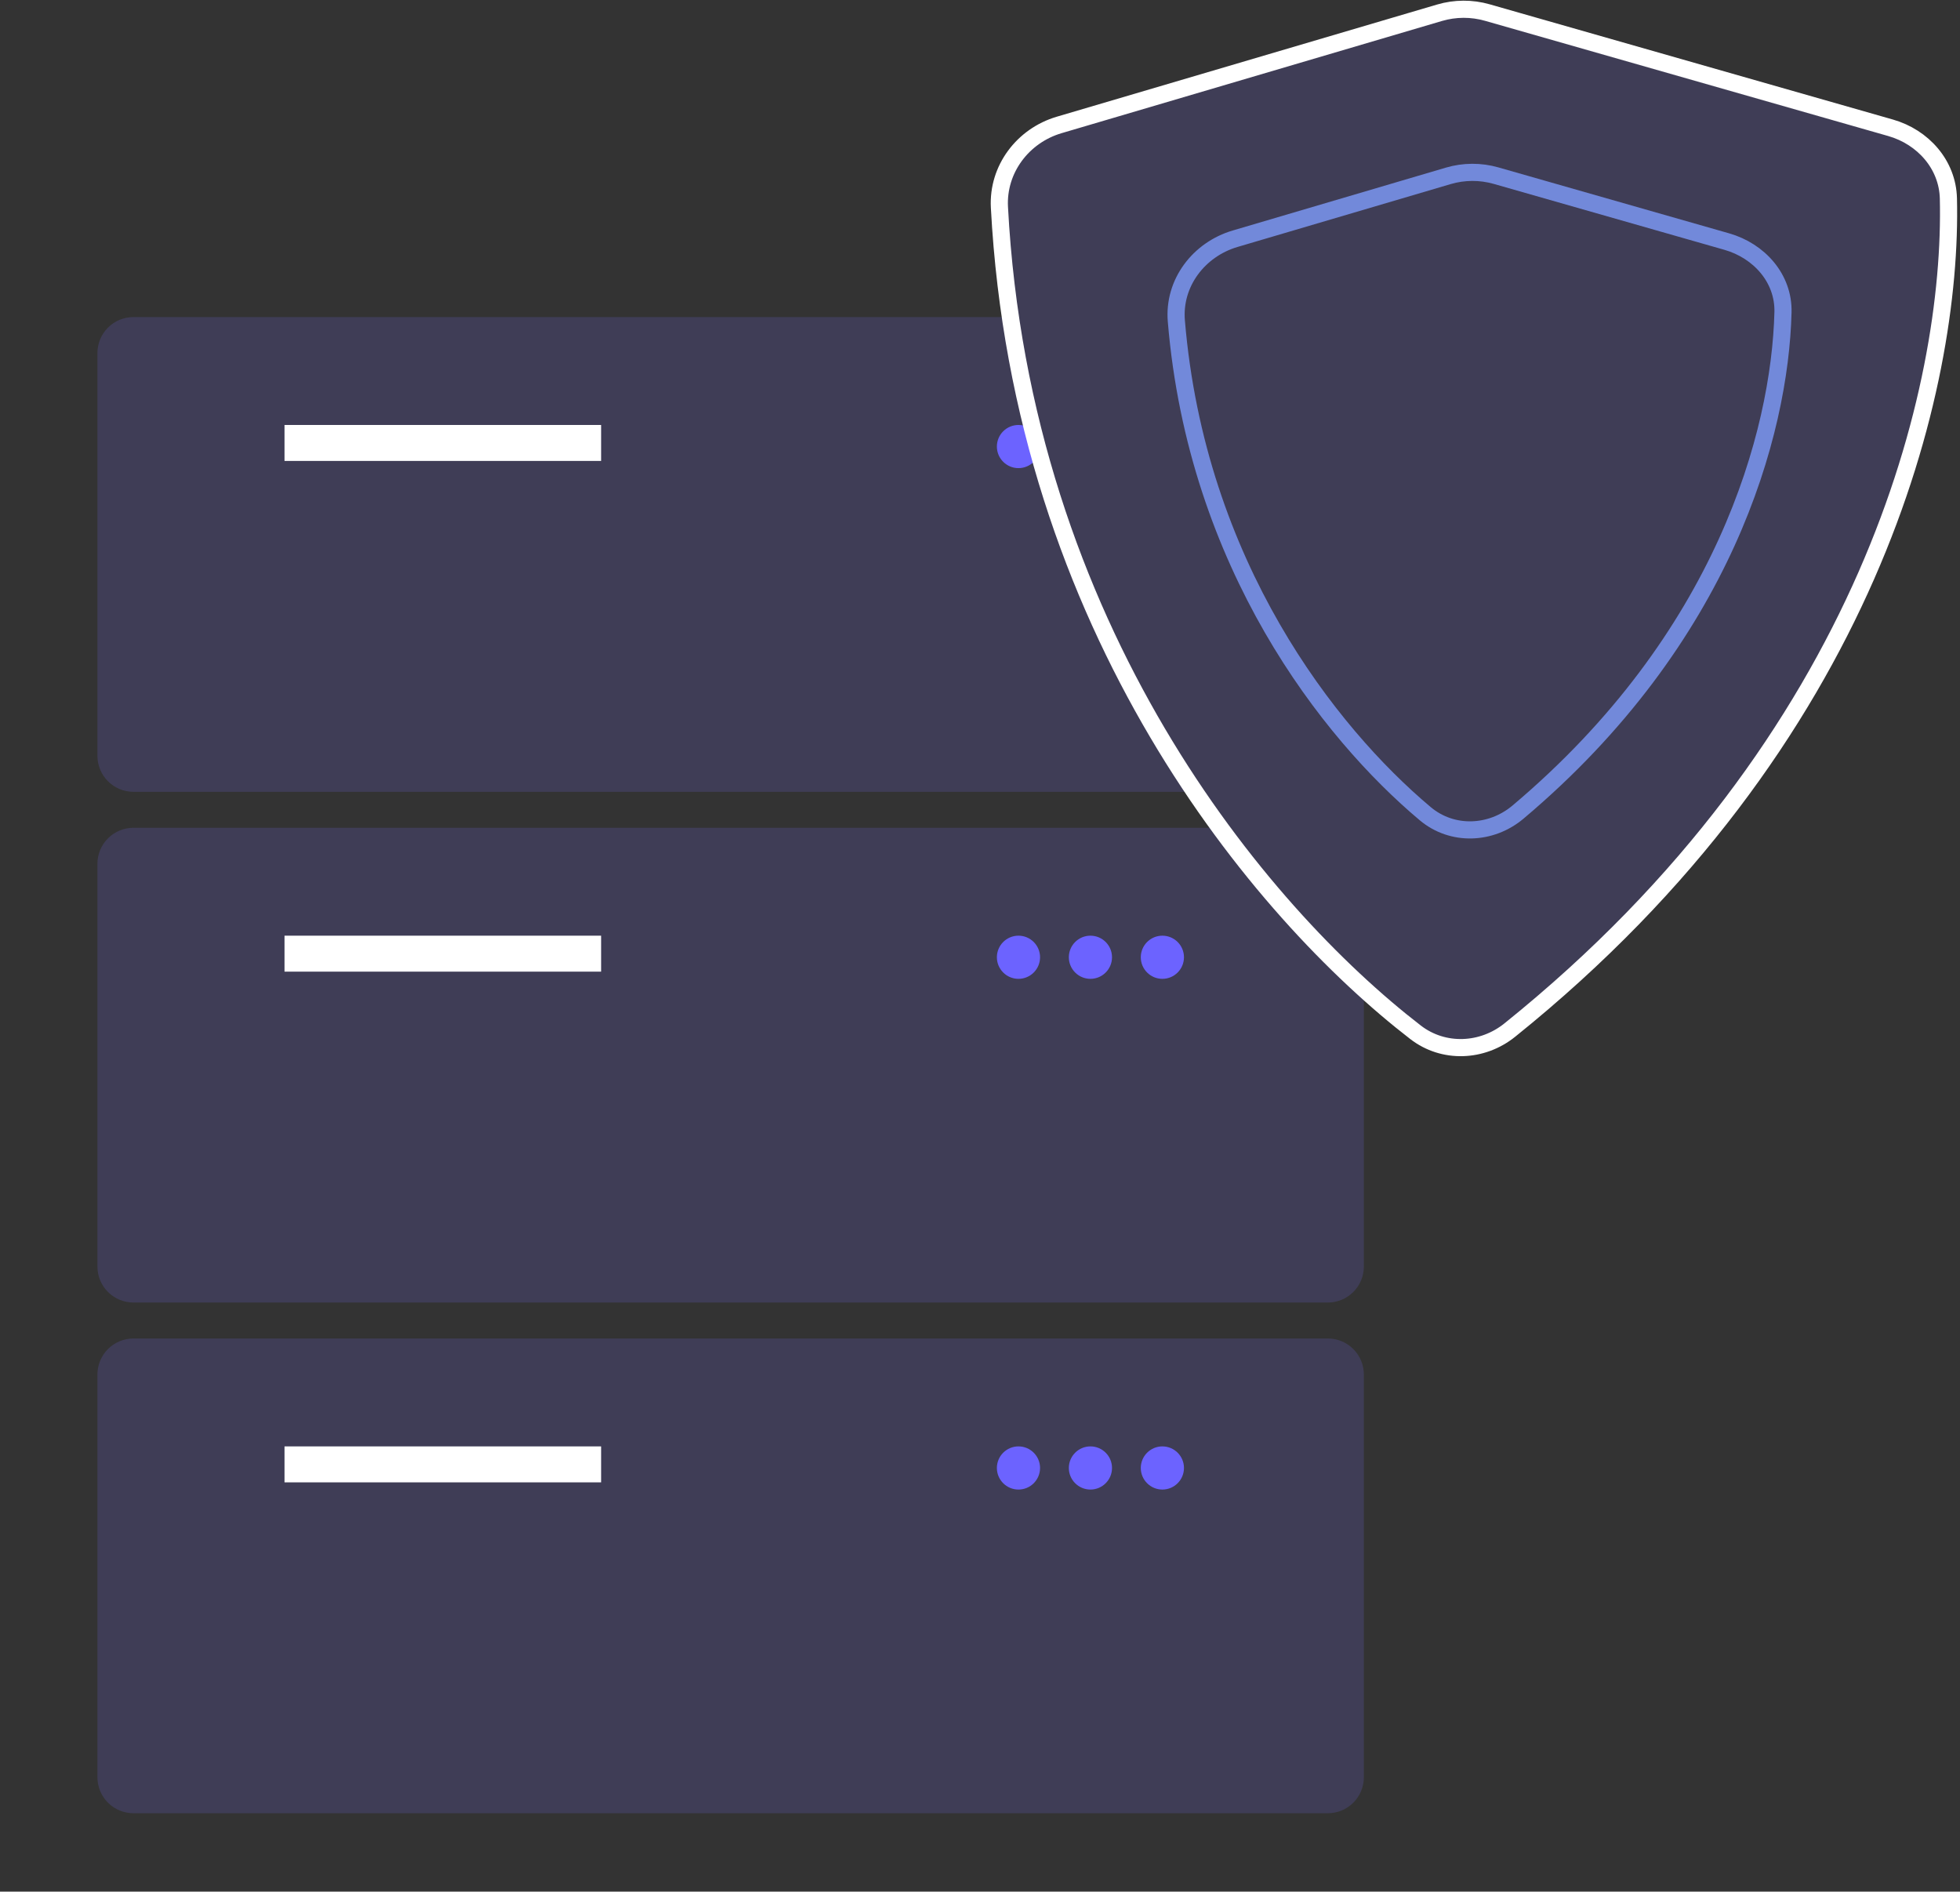
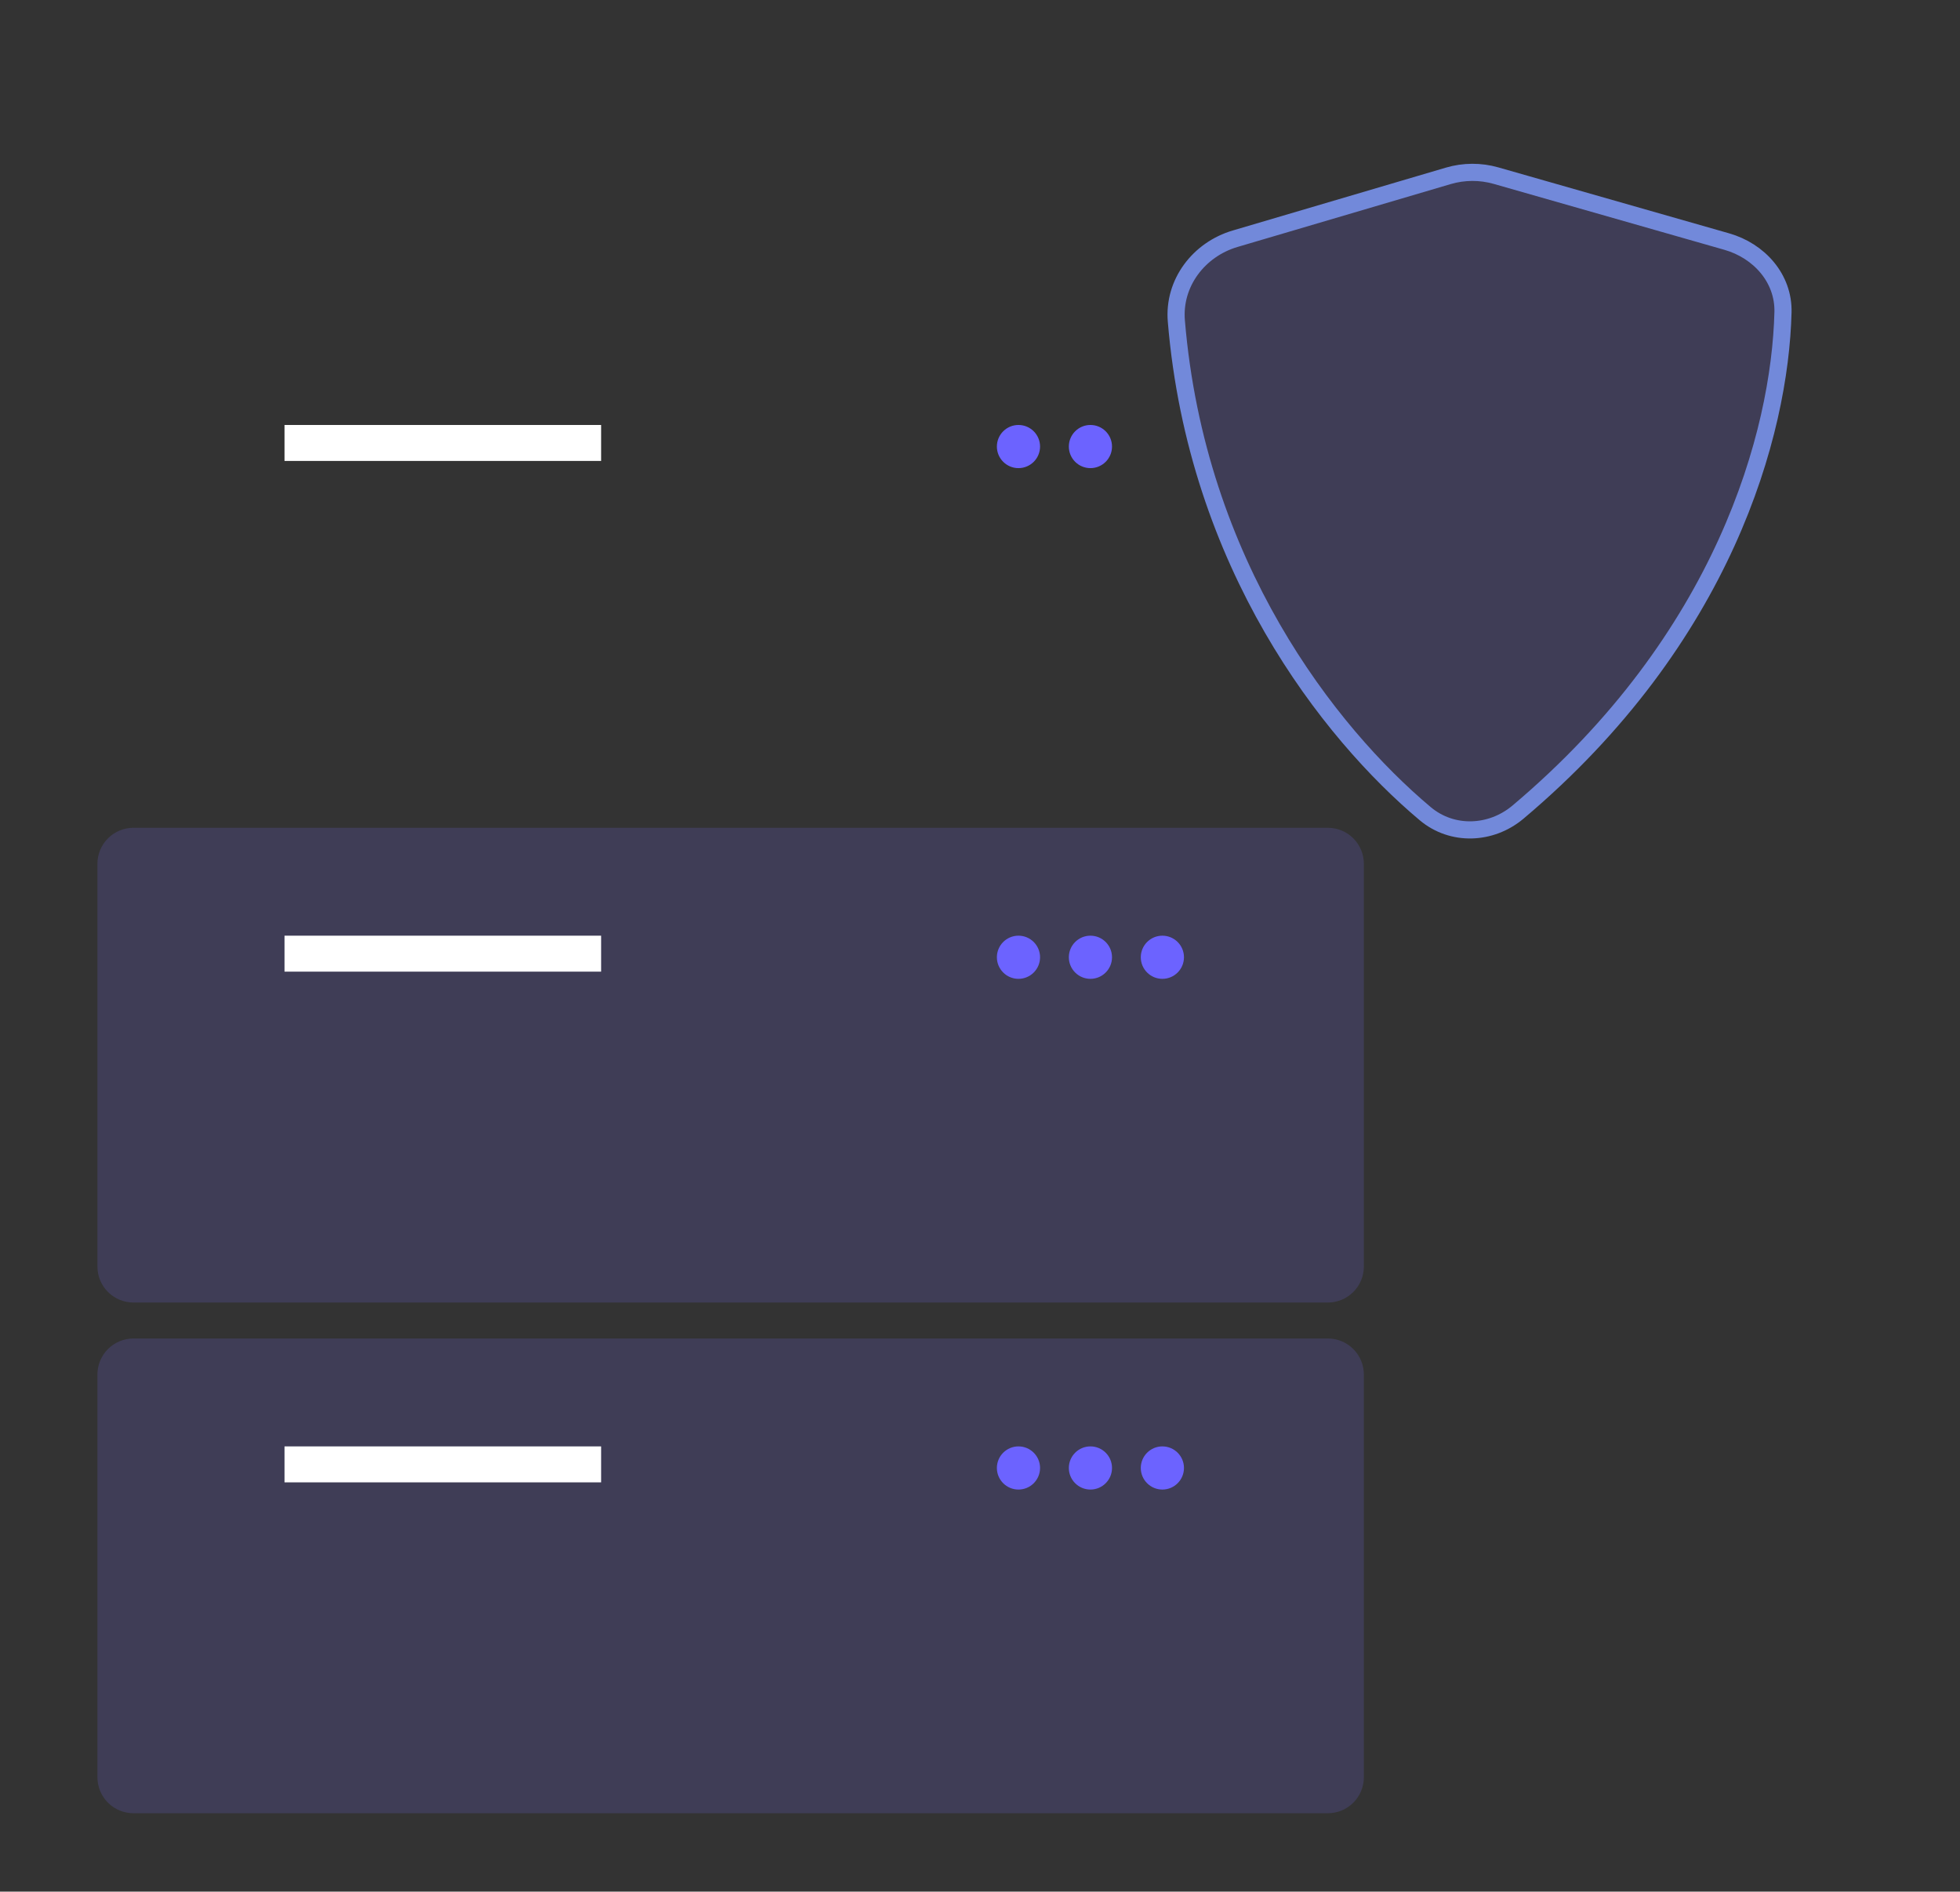
<svg xmlns="http://www.w3.org/2000/svg" width="343" height="331" viewBox="0 0 343 331" fill="none">
  <rect x="0" y="0" width="343" height="331" fill="#333333" stroke="none" />
  <g clip-path="url(#clip0_10_2606)">
-     <path d="M232.38 138.553H23.345C21.675 138.551 20.075 137.888 18.895 136.708C17.715 135.528 17.05 133.928 17.049 132.26V61.775C17.05 60.107 17.715 58.507 18.895 57.327C20.075 56.148 21.675 55.484 23.345 55.482H232.38C234.049 55.484 235.65 56.148 236.83 57.327C238.01 58.507 238.674 60.107 238.676 61.775V132.26C238.674 133.928 238.01 135.528 236.83 136.708C235.65 137.888 234.049 138.551 232.38 138.553Z" fill="#3F3D56" />
    <path d="M105.196 74.362H49.789V80.655H105.196V74.362Z" fill="white" />
    <path d="M178.232 81.913C180.319 81.913 182.01 80.223 182.01 78.138C182.01 76.052 180.319 74.362 178.232 74.362C176.146 74.362 174.454 76.052 174.454 78.138C174.454 80.223 176.146 81.913 178.232 81.913Z" fill="#6C63FF" />
    <path d="M190.825 81.913C192.911 81.913 194.602 80.223 194.602 78.138C194.602 76.052 192.911 74.362 190.825 74.362C188.738 74.362 187.047 76.052 187.047 78.138C187.047 80.223 188.738 81.913 190.825 81.913Z" fill="#6C63FF" />
-     <path d="M203.417 81.913C205.504 81.913 207.195 80.223 207.195 78.138C207.195 76.052 205.504 74.362 203.417 74.362C201.331 74.362 199.639 76.052 199.639 78.138C199.639 80.223 201.331 81.913 203.417 81.913Z" fill="#6C63FF" />
    <path d="M232.38 227.918H23.345C21.675 227.916 20.075 227.252 18.895 226.072C17.715 224.892 17.05 223.293 17.049 221.624V151.14C17.05 149.471 17.715 147.872 18.895 146.692C20.075 145.512 21.675 144.848 23.345 144.846H232.38C234.049 144.848 235.65 145.512 236.83 146.692C238.01 147.872 238.674 149.471 238.676 151.14V221.624C238.674 223.293 238.01 224.893 236.83 226.072C235.65 227.252 234.049 227.916 232.38 227.918Z" fill="#3F3D56" />
    <path d="M105.196 163.726H49.789V170.019H105.196V163.726Z" fill="white" />
    <path d="M178.232 171.278C180.319 171.278 182.01 169.587 182.01 167.502C182.01 165.417 180.319 163.726 178.232 163.726C176.146 163.726 174.454 165.417 174.454 167.502C174.454 169.587 176.146 171.278 178.232 171.278Z" fill="#6C63FF" />
    <path d="M190.825 171.278C192.911 171.278 194.602 169.587 194.602 167.502C194.602 165.417 192.911 163.726 190.825 163.726C188.738 163.726 187.047 165.417 187.047 167.502C187.047 169.587 188.738 171.278 190.825 171.278Z" fill="#6C63FF" />
    <path d="M203.417 171.278C205.504 171.278 207.195 169.587 207.195 167.502C207.195 165.417 205.504 163.726 203.417 163.726C201.331 163.726 199.639 165.417 199.639 167.502C199.639 169.587 201.331 171.278 203.417 171.278Z" fill="#6C63FF" />
    <path d="M232.38 317.282H23.345C21.675 317.28 20.075 316.617 18.895 315.437C17.715 314.257 17.05 312.657 17.049 310.989V240.504C17.05 238.836 17.715 237.236 18.895 236.056C20.075 234.877 21.675 234.213 23.345 234.211H232.38C234.049 234.213 235.65 234.877 236.83 236.056C238.01 237.236 238.674 238.836 238.676 240.504V310.989C238.674 312.657 238.01 314.257 236.83 315.437C235.65 316.617 234.049 317.28 232.38 317.282Z" fill="#3F3D56" />
    <path d="M105.196 253.091H49.789V259.384H105.196V253.091Z" fill="white" />
    <path d="M178.232 260.643C180.319 260.643 182.01 258.952 182.01 256.867C182.01 254.781 180.319 253.091 178.232 253.091C176.146 253.091 174.454 254.781 174.454 256.867C174.454 258.952 176.146 260.643 178.232 260.643Z" fill="#6C63FF" />
    <path d="M190.825 260.643C192.911 260.643 194.602 258.952 194.602 256.867C194.602 254.781 192.911 253.091 190.825 253.091C188.738 253.091 187.047 254.781 187.047 256.867C187.047 258.952 188.738 260.643 190.825 260.643Z" fill="#6C63FF" />
    <path d="M203.417 260.643C205.504 260.643 207.195 258.952 207.195 256.867C207.195 254.781 205.504 253.091 203.417 253.091C201.331 253.091 199.639 254.781 199.639 256.867C199.639 258.952 201.331 260.643 203.417 260.643Z" fill="#6C63FF" />
    <path d="M156.147 371.987H-55.407V288.621H-52.888V369.47H156.147V371.987Z" fill="#CCCCCC" />
    <path d="M76.814 -2.128H288.368V81.237H285.849V0.389H76.814V-2.128Z" fill="#CCCCCC" />
  </g>
-   <path d="M251.915 2.232L185.36 21.861C178.982 23.742 174.548 29.624 174.899 36.264C178.804 110.028 220.498 159.628 247.724 180.635C252.61 184.404 259.395 184.118 264.204 180.251C327.435 129.416 341.76 67.56 340.97 34.727C340.827 28.809 336.543 23.986 330.851 22.36L260.279 2.196C257.544 1.415 254.644 1.427 251.915 2.232Z" fill="#3F3D56" stroke="white" stroke-width="3" />
  <path d="M253.448 30.772L216.153 41.771C209.775 43.652 205.308 49.527 205.859 56.154C209.403 98.761 232.57 128.236 249.414 142.378C254.14 146.346 260.943 146.068 265.662 142.092C301.723 111.707 311.491 75.817 312.022 54.638C312.17 48.719 307.872 43.896 302.18 42.27L261.812 30.736C259.077 29.955 256.177 29.967 253.448 30.772Z" fill="#3F3D56" stroke="#7289DA" stroke-width="3" />
  <defs>
    <clipPath id="clip0_10_2606">
      <rect width="258.146" height="285.715" fill="white" transform="translate(0 44.442)" />
    </clipPath>
  </defs>
</svg>